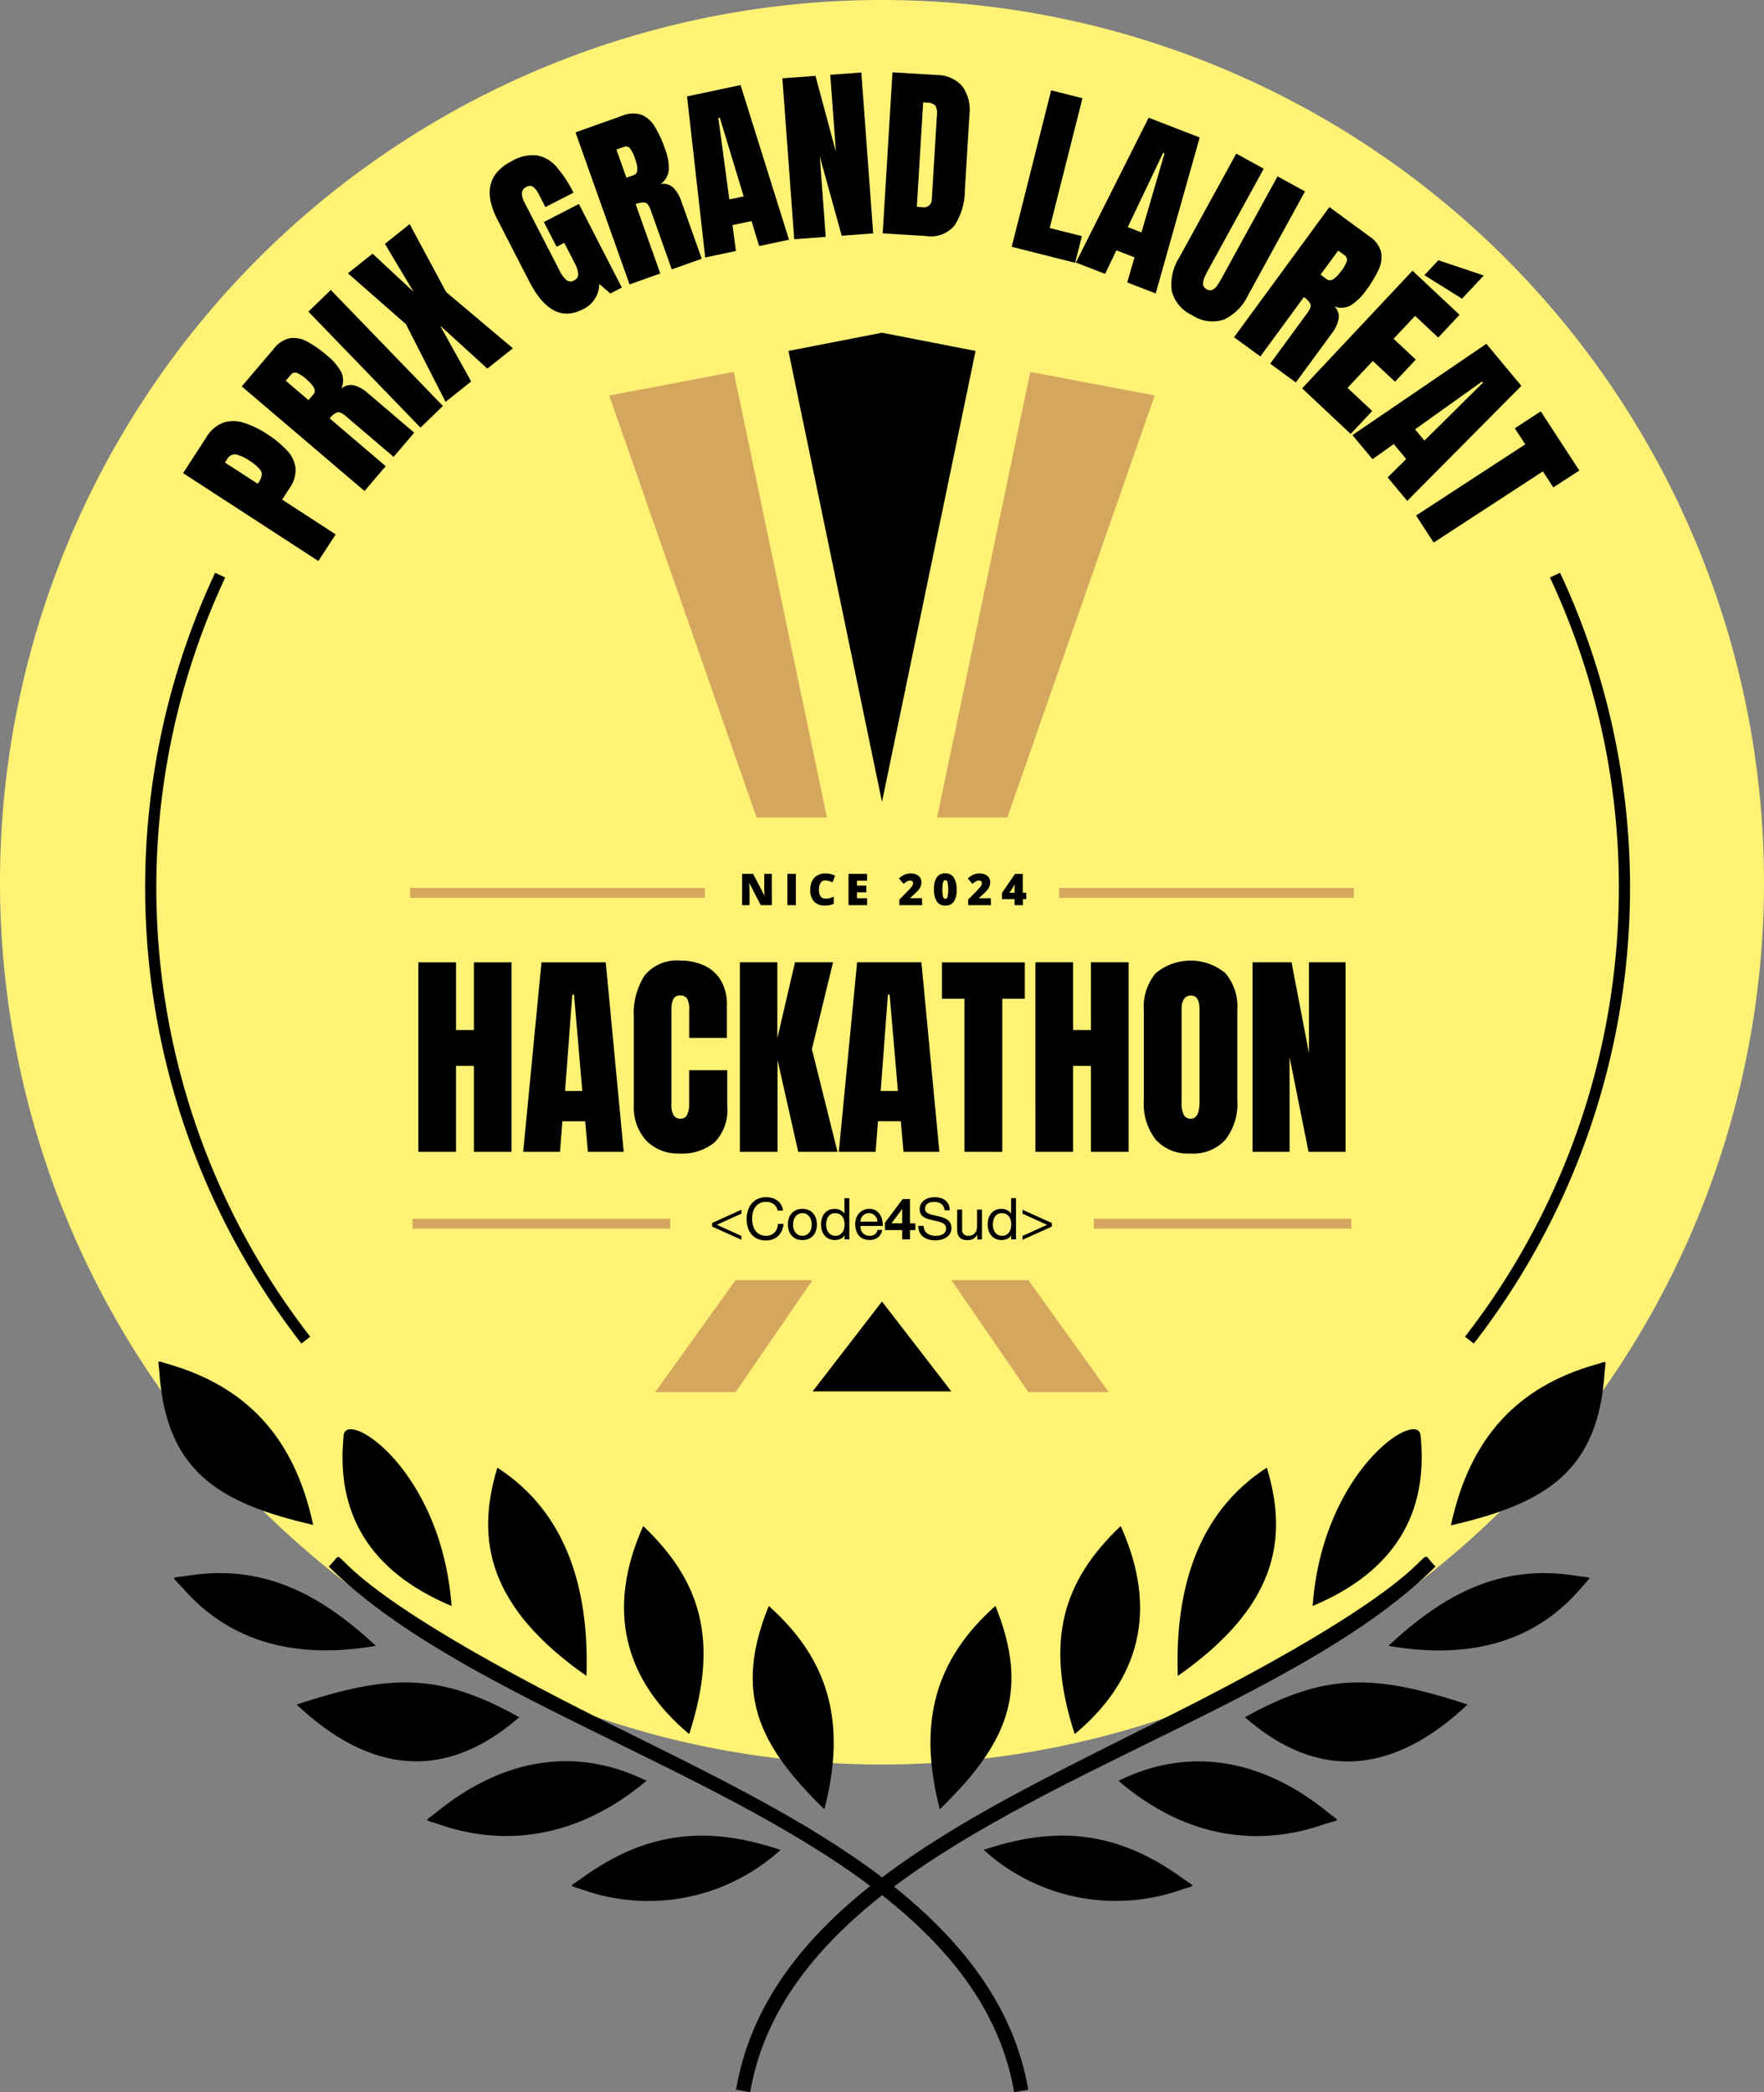
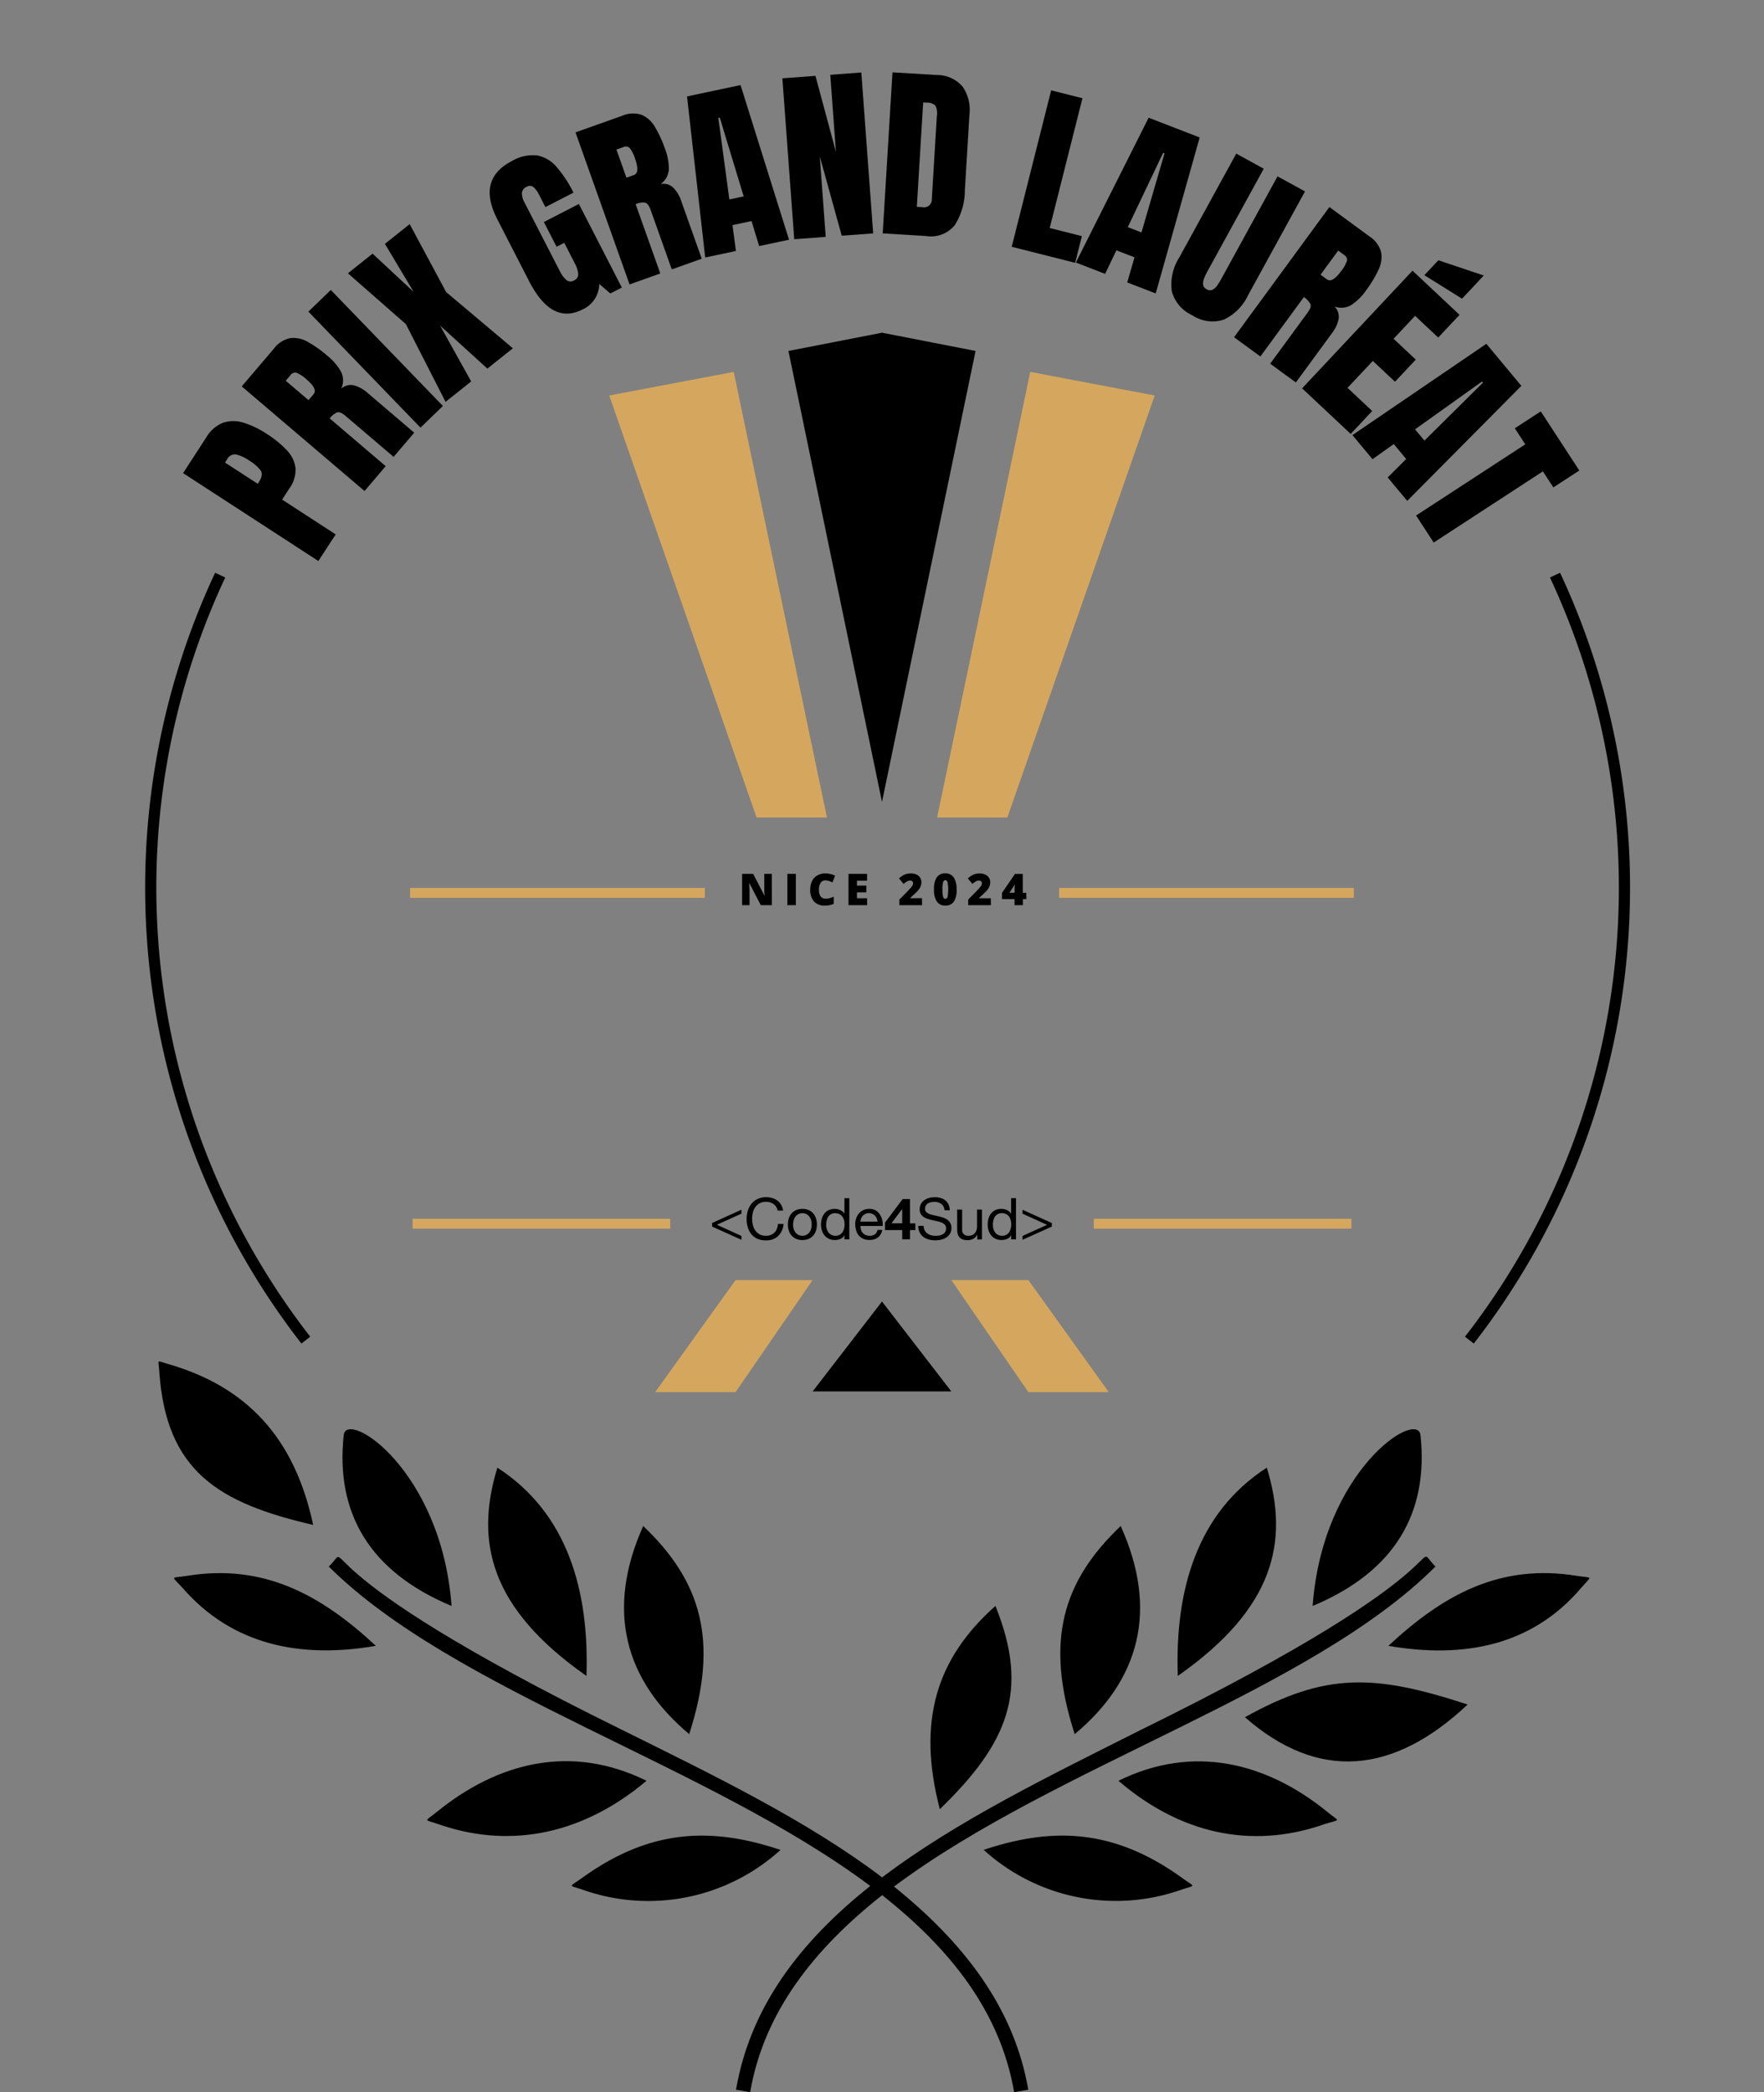
<svg xmlns="http://www.w3.org/2000/svg" id="prix-grand-laureat" width="203.834" height="241.68" viewBox="0 0 203.834 241.68">
  <rect x="0" y="0" width="203.834" height="241.68" fill="#808080" stroke="none" />
  <defs>
    <clipPath id="clip-path">
      <rect id="Rectangle_915" data-name="Rectangle 915" width="203.834" height="241.68" fill="none" />
    </clipPath>
  </defs>
  <g id="Groupe_1580" data-name="Groupe 1580" clip-path="url(#clip-path)">
-     <path id="Tracé_2795" data-name="Tracé 2795" d="M203.834,101.917A101.917,101.917,0,1,1,101.917,0,101.918,101.918,0,0,1,203.834,101.917" fill="#fff275" />
    <path id="Tracé_2796" data-name="Tracé 2796" d="M32.029,53.869,16.4,43.716l2.682-4.13A3.948,3.948,0,0,1,21,37.905a3.772,3.772,0,0,1,2.349-.022A10.429,10.429,0,0,1,26.1,39.206a11.8,11.8,0,0,1,2.3,1.882,3.6,3.6,0,0,1,.991,2.04,3.674,3.674,0,0,1-.722,2.378l-.826,1.271,6.19,4.02Zm-7-8.917.115-.178q.565-.869.205-1.382a4.84,4.84,0,0,0-1.313-1.13,4.624,4.624,0,0,0-1.5-.7,1.021,1.021,0,0,0-1.069.587l-.226.347Z" transform="translate(4.757 10.938)" />
    <path id="Tracé_2797" data-name="Tracé 2797" d="M35.841,47.946,21.653,35.86l3.709-4.353a3.16,3.16,0,0,1,1.9-1.224,3.283,3.283,0,0,1,2.023.436,13.442,13.442,0,0,1,2.252,1.593,6.354,6.354,0,0,1,1.6,1.874,2.24,2.24,0,0,1,.015,1.925,1.668,1.668,0,0,1,1.464-.372,3.938,3.938,0,0,1,1.6.893l5.368,4.575L39.2,44l-5.555-4.732q-.619-.528-.986-.4a2.2,2.2,0,0,0-.845.691l6.472,5.514Zm-6.474-10.5.584-.685q.5-.588-.781-1.68a3.811,3.811,0,0,0-1.2-.8.645.645,0,0,0-.671.263l-.562.662Z" transform="translate(6.281 8.777)" />
    <rect id="Rectangle_910" data-name="Rectangle 910" width="3.6" height="18.639" transform="matrix(0.719, -0.695, 0.695, 0.719, 35.635, 35.999)" />
    <path id="Tracé_2798" data-name="Tracé 2798" d="M42.448,40.6l-4.585-8.979-6.7-5.872,2.851-2.269,4.742,4.415-3.317-5.547L38.3,20.069l4.216,7.85,7.71,6.493-2.95,2.347L41.815,31.79l3.59,6.453Z" transform="translate(9.039 5.822)" />
    <path id="Tracé_2799" data-name="Tracé 2799" d="M54.585,31.72q-3.551,1.825-6.165-3.26l-3.675-7.148q-2.386-4.644,1.681-6.736a4.75,4.75,0,0,1,2.918-.649,3.893,3.893,0,0,1,2.243,1.329,14.128,14.128,0,0,1,1.956,2.972L50.3,19.894l-.756-1.469a2.736,2.736,0,0,0-.608-.824.661.661,0,0,0-.795-.05.845.845,0,0,0-.559.775,2.174,2.174,0,0,0,.252.943L51.969,27.3a3.188,3.188,0,0,0,.733,1,.748.748,0,0,0,.9.067.766.766,0,0,0,.486-.779,3.28,3.28,0,0,0-.395-1.2l-1.215-2.365-.885.457L50.119,21.62l4.05-2.082,4.963,9.654-1.327.682-1.282-1.1a3.274,3.274,0,0,1-1.936,2.949" transform="translate(12.724 4.028)" />
    <path id="Tracé_2800" data-name="Tracé 2800" d="M57.793,29.907,51.548,12.347l5.387-1.917a3.162,3.162,0,0,1,2.254-.11,3.268,3.268,0,0,1,1.533,1.387,13.381,13.381,0,0,1,1.156,2.507,6.336,6.336,0,0,1,.452,2.425,2.23,2.23,0,0,1-.95,1.675,1.668,1.668,0,0,1,1.455.41,3.936,3.936,0,0,1,.937,1.573l2.363,6.644-3.463,1.232L60.228,21.3q-.275-.768-.654-.841a2.2,2.2,0,0,0-1.079.175l2.85,8.011Zm-.36-12.325.848-.3q.73-.259.164-1.846a3.792,3.792,0,0,0-.639-1.29.642.642,0,0,0-.712-.106l-.818.292Z" transform="translate(14.953 2.947)" />
    <path id="Tracé_2801" data-name="Tracé 2801" d="M63.638,27.535l-2.1-18.607,6.185-1.311,5.6,17.865-3.45.733-.882-2.889-2.2.467.395,2.989Zm2.789-6.707,1.658-.351-2.763-9.1-.166.035Z" transform="translate(17.85 2.21)" />
    <path id="Tracé_2802" data-name="Tracé 2802" d="M71.447,25.751,70.077,7.163,73.9,6.881l2.366,8.778-.654-8.9L79.2,6.49l1.369,18.589-3.633.268L74.4,16.189l.685,9.294Z" transform="translate(20.328 1.883)" />
    <path id="Tracé_2803" data-name="Tracé 2803" d="M79.064,25.078l1.128-18.6,5.116.31a3.9,3.9,0,0,1,2.956,1.3,4.694,4.694,0,0,1,.818,3.323l-.526,8.709a7.554,7.554,0,0,1-1.173,4.025,3.559,3.559,0,0,1-3.328,1.241Zm3.943-3.061.645.039a.9.9,0,0,0,1.086-.93l.581-9.6a1.928,1.928,0,0,0-.175-1.214,1.382,1.382,0,0,0-.992-.33l-.413-.026Z" transform="translate(22.935 1.878)" />
-     <path id="Tracé_2804" data-name="Tracé 2804" d="M90.618,26.162,95.177,8.09,98.792,9,95.009,23.993l3.717.939-.777,3.081Z" transform="translate(26.287 2.347)" />
+     <path id="Tracé_2804" data-name="Tracé 2804" d="M90.618,26.162,95.177,8.09,98.792,9,95.009,23.993l3.717.939-.777,3.081" transform="translate(26.287 2.347)" />
    <path id="Tracé_2805" data-name="Tracé 2805" d="M96.364,27.271l8.409-16.731,5.9,2.283-5.083,18.019L102.3,29.569l.84-2.9-2.094-.81-1.3,2.721Zm6-4.092,1.582.613,2.661-9.134-.159-.061Z" transform="translate(27.954 3.058)" />
    <path id="Tracé_2806" data-name="Tracé 2806" d="M107.349,32.429a4.239,4.239,0,0,1-2.38-2.8,5.842,5.842,0,0,1,.886-3.905l6.567-11.968L115.6,15.5,109.1,27.34a7.259,7.259,0,0,0-.382.81,1.548,1.548,0,0,0-.126.734.7.7,0,0,0,.406.537.714.714,0,0,0,.677.065,1.487,1.487,0,0,0,.548-.5,8.624,8.624,0,0,0,.475-.768l6.494-11.837,3.175,1.742L113.8,30.088a5.856,5.856,0,0,1-2.818,2.846,4.241,4.241,0,0,1-3.637-.5" transform="translate(30.429 3.991)" />
    <path id="Tracé_2807" data-name="Tracé 2807" d="M110.534,33.577,121.55,18.541l4.613,3.38a3.158,3.158,0,0,1,1.357,1.8,3.268,3.268,0,0,1-.286,2.047,13.448,13.448,0,0,1-1.423,2.365,6.358,6.358,0,0,1-1.752,1.736,2.241,2.241,0,0,1-1.92.156,1.66,1.66,0,0,1,.479,1.433,3.918,3.918,0,0,1-.774,1.655l-4.17,5.691-2.965-2.171,4.314-5.887c.321-.439.431-.774.329-1.014a2.241,2.241,0,0,0-.752-.792L113.575,35.8Zm9.993-7.224.726.532q.623.455,1.618-.9a3.813,3.813,0,0,0,.71-1.254.646.646,0,0,0-.312-.649l-.7-.513Z" transform="translate(32.064 5.379)" />
    <path id="Tracé_2808" data-name="Tracé 2808" d="M116.63,38.1l12.755-13.59,5.435,5.1-2.464,2.624-2.672-2.507L127.2,32.376l2.563,2.406-2.4,2.557L124.8,34.933l-2.922,3.112,2.85,2.674-2.487,2.649Zm14.126-13.072,1.616-1.722,5.247,1.76-2.514,2.68Z" transform="translate(33.833 6.76)" />
    <path id="Tracé_2809" data-name="Tracé 2809" d="M121.136,41.331l15.476-10.545,4.043,4.857L127.468,48.931l-2.258-2.709,2.14-2.13-1.436-1.725-2.46,1.747Zm7.234-.664,1.086,1.3,6.761-6.693-.108-.13Z" transform="translate(35.14 8.931)" />
    <path id="Tracé_2810" data-name="Tracé 2810" d="M126.838,48.867l12.616-8.223-1.208-1.855,3-1.953,4.452,6.831-3,1.953-1.209-1.853-12.616,8.222Z" transform="translate(36.794 10.686)" />
    <path id="Tracé_2811" data-name="Tracé 2811" d="M132.235,140.328l-1.018-.791a84.558,84.558,0,0,0,9.82-87.7l1.168-.55a85.846,85.846,0,0,1-9.97,89.042" transform="translate(38.064 14.877)" />
    <path id="Tracé_2812" data-name="Tracé 2812" d="M31.057,140.328a85.846,85.846,0,0,1-9.97-89.042l1.168.55a84.558,84.558,0,0,0,9.82,87.7Z" transform="translate(3.771 14.877)" />
-     <path id="Tracé_2813" data-name="Tracé 2813" d="M37.471,108.112V86.219h4.354v7.824h2.064V86.219h4.354v21.893H43.889V98.186H41.825v9.926Zm12.115,0L51.7,86.219h7.426L61.2,108.112H57.061l-.311-3.532H54.113l-.273,3.532Zm4.839-7.028h1.991L55.459,89.95h-.2Zm13.222,7.224a5.116,5.116,0,0,1-3.825-1.48,5.674,5.674,0,0,1-1.449-4.142v-10.1a8.058,8.058,0,0,1,1.263-4.877,4.8,4.8,0,0,1,4.112-1.689,6.413,6.413,0,0,1,2.767.573A4.385,4.385,0,0,1,72.425,88.3a5.418,5.418,0,0,1,.7,2.867v3.781H68.767V91.718a2.437,2.437,0,0,0-.249-1.325.892.892,0,0,0-.774-.342.821.821,0,0,0-.82.441,2.74,2.74,0,0,0-.212,1.175v10.959a2.292,2.292,0,0,0,.267,1.281.886.886,0,0,0,.765.373.811.811,0,0,0,.79-.461,2.663,2.663,0,0,0,.23-1.195V98.682h4.4v4.142a5.356,5.356,0,0,1-1.455,4.186,5.9,5.9,0,0,1-4.064,1.3Zm6.978-.2V86.217h4.328v8.773l2.04-8.773h4.4L82.945,96.242l2.961,11.869h-4.54l-2.388-10.6v10.6Zm11.431,0,2.114-21.893H95.6l2.077,21.893H93.532l-.311-3.532H90.583l-.273,3.532Zm4.839-7.028h1.991l-.957-11.133h-.2Zm9.676,7.028V90.425h-2.6v-4.2h9.578v4.2h-2.6v17.688Zm8.2,0V86.217h4.354v7.824h2.064V86.217h4.354v21.893h-4.354V98.186h-2.064v9.926Zm17.932.2a5.042,5.042,0,0,1-4.012-1.586,6.759,6.759,0,0,1-1.387-4.584V91.74a6,6,0,0,1,1.374-4.266,6.3,6.3,0,0,1,8.053,0,6,6,0,0,1,1.374,4.266v10.4a6.759,6.759,0,0,1-1.387,4.584,5.045,5.045,0,0,1-4.011,1.588Zm.037-4.03q.995,0,.995-1.927V91.671q0-1.616-.97-1.616-1.1,0-1.1,1.654v10.67a3.154,3.154,0,0,0,.249,1.462.868.868,0,0,0,.828.441Zm7.128,3.832V86.217h4.5L140.384,96.7V86.217h4.229v21.893h-4.279L138.14,97.163v10.946Z" transform="translate(10.87 24.948)" />
    <rect id="Rectangle_911" data-name="Rectangle 911" width="34.058" height="1.144" transform="translate(47.387 102.576)" fill="#d5a75e" />
    <rect id="Rectangle_912" data-name="Rectangle 912" width="34.058" height="1.144" transform="translate(122.382 102.576)" fill="#d5a75e" />
    <rect id="Rectangle_913" data-name="Rectangle 913" width="29.769" height="1.144" transform="translate(126.389 140.79)" fill="#d5a75e" />
    <rect id="Rectangle_914" data-name="Rectangle 914" width="29.769" height="1.144" transform="translate(47.674 140.79)" fill="#d5a75e" />
    <path id="Tracé_2814" data-name="Tracé 2814" d="M69.907,81.876h-1.28l-1.32-2.544h-.022q.046.6.046.916v1.628h-.86V78.264h1.275l1.306,2.511h.014q-.035-.546-.035-.877V78.265h.87ZM71.7,78.264h.98v3.612H71.7Zm4.386.75a.623.623,0,0,0-.543.285,1.382,1.382,0,0,0-.195.787q0,1.043.793,1.042a1.618,1.618,0,0,0,.464-.067,4.569,4.569,0,0,0,.452-.16v.826a2.491,2.491,0,0,1-1.023.2,1.619,1.619,0,0,1-1.254-.475,1.957,1.957,0,0,1-.439-1.371,2.2,2.2,0,0,1,.212-.986,1.516,1.516,0,0,1,.608-.653,1.841,1.841,0,0,1,.933-.228,2.566,2.566,0,0,1,1.119.258l-.3.774a3.223,3.223,0,0,0-.4-.159,1.407,1.407,0,0,0-.432-.074Zm4.83,2.863H78.766V78.264H80.91v.783H79.741v.568h1.082V80.4H79.741v.681H80.91Zm6.351,0H84.641v-.645l.882-.891q.377-.395.494-.539a1.151,1.151,0,0,0,.161-.248.55.55,0,0,0,.045-.218.283.283,0,0,0-.092-.222.373.373,0,0,0-.258-.081.7.7,0,0,0-.344.1,2.461,2.461,0,0,0-.393.288L84.6,78.79a2.929,2.929,0,0,1,.47-.357,1.71,1.71,0,0,1,.414-.164,2.008,2.008,0,0,1,.5-.057,1.515,1.515,0,0,1,.626.129.98.98,0,0,1,.427.352.906.906,0,0,1,.152.516,1.36,1.36,0,0,1-.053.387,1.384,1.384,0,0,1-.164.355,2.449,2.449,0,0,1-.3.366q-.184.192-.784.731v.025h1.366Zm3.99-1.806a2.432,2.432,0,0,1-.325,1.407,1.132,1.132,0,0,1-.983.446,1.117,1.117,0,0,1-.975-.466,2.411,2.411,0,0,1-.329-1.384,2.459,2.459,0,0,1,.321-1.419,1.128,1.128,0,0,1,.983-.449,1.116,1.116,0,0,1,.974.468,2.423,2.423,0,0,1,.33,1.4Zm-1.637,0a3.085,3.085,0,0,0,.076.842c.05.154.137.23.258.23s.208-.079.258-.237a4.689,4.689,0,0,0,0-1.676c-.05-.161-.137-.241-.258-.241s-.208.077-.258.232a3.125,3.125,0,0,0-.079.855Zm5.6,1.806H92.593v-.645l.882-.891q.377-.395.494-.539a1.151,1.151,0,0,0,.161-.248.55.55,0,0,0,.045-.218.283.283,0,0,0-.092-.222.373.373,0,0,0-.258-.081.7.7,0,0,0-.344.1,2.462,2.462,0,0,0-.393.288l-.537-.627a2.929,2.929,0,0,1,.47-.357,1.71,1.71,0,0,1,.414-.164,2.008,2.008,0,0,1,.5-.057,1.515,1.515,0,0,1,.626.129.98.98,0,0,1,.427.352.906.906,0,0,1,.152.516,1.36,1.36,0,0,1-.053.387,1.385,1.385,0,0,1-.164.355,2.449,2.449,0,0,1-.3.366q-.184.192-.784.731v.025h1.367Zm4.092-.7h-.4v.7h-.964v-.7H96.5v-.716l1.5-2.193h.9v2.178h.4Zm-1.361-.731v-.421c0-.079,0-.186.009-.32,0-.071.006-.142.014-.212h-.027a2.613,2.613,0,0,1-.19.356l-.4.595Z" transform="translate(19.282 22.686)" />
    <path id="Tracé_2815" data-name="Tracé 2815" d="M67.172,109.1v-.454l-3.388,1.535v.413l3.388,1.527v-.446l-2.838-1.29Zm4.18-.353h.633a1.763,1.763,0,0,0-.227-.67,1.637,1.637,0,0,0-.433-.484,1.9,1.9,0,0,0-.593-.293,2.427,2.427,0,0,0-.707-.1,2.28,2.28,0,0,0-.97.2,2.005,2.005,0,0,0-.707.537,2.355,2.355,0,0,0-.43.8,3.173,3.173,0,0,0-.147.977,3.359,3.359,0,0,0,.137.974,2.252,2.252,0,0,0,.41.787,1.913,1.913,0,0,0,.686.524,2.286,2.286,0,0,0,.968.19,2.007,2.007,0,0,0,1.441-.5,2.155,2.155,0,0,0,.621-1.4h-.64a1.815,1.815,0,0,1-.12.547,1.341,1.341,0,0,1-.277.437,1.256,1.256,0,0,1-.421.286,1.42,1.42,0,0,1-.557.1,1.571,1.571,0,0,1-.73-.159,1.43,1.43,0,0,1-.5-.43,1.836,1.836,0,0,1-.29-.633,3.131,3.131,0,0,1-.093-.774,2.77,2.77,0,0,1,.093-.72,1.854,1.854,0,0,1,.29-.617,1.433,1.433,0,0,1,.5-.43,1.541,1.541,0,0,1,.73-.16,1.473,1.473,0,0,1,.863.258,1.18,1.18,0,0,1,.473.757m1.787,1.607a1.733,1.733,0,0,1,.084-.557,1.192,1.192,0,0,1,.23-.41.976.976,0,0,1,.343-.258,1.048,1.048,0,0,1,.833,0,.976.976,0,0,1,.343.258,1.192,1.192,0,0,1,.23.41,1.894,1.894,0,0,1,0,1.115,1.155,1.155,0,0,1-.23.406,1,1,0,0,1-.343.25,1.048,1.048,0,0,1-.833,0,1,1,0,0,1-.343-.25,1.155,1.155,0,0,1-.23-.406,1.7,1.7,0,0,1-.089-.557Zm-.6,0a2.228,2.228,0,0,0,.107.707,1.618,1.618,0,0,0,.32.57,1.483,1.483,0,0,0,.526.381,1.973,1.973,0,0,0,1.444,0,1.485,1.485,0,0,0,.524-.381,1.618,1.618,0,0,0,.32-.57,2.228,2.228,0,0,0,.107-.707,2.328,2.328,0,0,0-.107-.711,1.615,1.615,0,0,0-.32-.574,1.519,1.519,0,0,0-.524-.387,1.923,1.923,0,0,0-1.444,0,1.5,1.5,0,0,0-.526.387,1.6,1.6,0,0,0-.324.581,2.294,2.294,0,0,0-.108.7Zm4.428.027a2.273,2.273,0,0,1,.053-.494,1.323,1.323,0,0,1,.173-.427.894.894,0,0,1,.32-.3.969.969,0,0,1,.486-.114,1.051,1.051,0,0,1,.5.11.973.973,0,0,1,.337.29,1.209,1.209,0,0,1,.19.417,2.008,2.008,0,0,1,0,.964,1.242,1.242,0,0,1-.183.417.935.935,0,0,1-.813.41,1.022,1.022,0,0,1-.477-.107.95.95,0,0,1-.333-.286,1.248,1.248,0,0,1-.194-.41,1.742,1.742,0,0,1-.068-.468Zm2.668,1.694v-4.762h-.566v1.774h-.013a.914.914,0,0,0-.23-.258,1.323,1.323,0,0,0-.29-.166,1.5,1.5,0,0,0-.307-.09,1.778,1.778,0,0,0-.286-.027,1.575,1.575,0,0,0-.69.143,1.431,1.431,0,0,0-.494.387,1.642,1.642,0,0,0-.293.57,2.431,2.431,0,0,0-.1.694,2.341,2.341,0,0,0,.1.694,1.714,1.714,0,0,0,.3.574,1.446,1.446,0,0,0,.494.387,1.567,1.567,0,0,0,.7.147,1.657,1.657,0,0,0,.661-.129.834.834,0,0,0,.44-.413h.013v.467Zm3.268-2.054H80.916a1.186,1.186,0,0,1,.086-.377,1,1,0,0,1,.2-.31.9.9,0,0,1,.3-.21.977.977,0,0,1,1.3.516,1.144,1.144,0,0,1,.093.381Zm.547.96h-.56a.81.81,0,0,1-.3.507.979.979,0,0,1-.59.166,1.167,1.167,0,0,1-.486-.093.946.946,0,0,1-.341-.25.975.975,0,0,1-.194-.36,1.383,1.383,0,0,1-.053-.43H83.5a2.767,2.767,0,0,0-.057-.661,1.918,1.918,0,0,0-.258-.645,1.508,1.508,0,0,0-.484-.48,1.417,1.417,0,0,0-.764-.19,1.584,1.584,0,0,0-.645.129,1.538,1.538,0,0,0-.516.373,1.728,1.728,0,0,0-.337.566,2.073,2.073,0,0,0-.12.72,2.773,2.773,0,0,0,.116.726,1.582,1.582,0,0,0,.31.574,1.426,1.426,0,0,0,.516.373,1.773,1.773,0,0,0,.717.129,1.565,1.565,0,0,0,.974-.293,1.377,1.377,0,0,0,.488-.863Zm2.294-2.388v1.62H84.511l1.208-1.62Zm0,2.4v1.08h.9V111h.621v-.774h-.621v-2.807H85.8l-2.036,2.714V111Zm4.9-2.287h.6a1.681,1.681,0,0,0-.15-.677,1.321,1.321,0,0,0-.373-.47,1.517,1.517,0,0,0-.55-.274,2.521,2.521,0,0,0-.68-.086,2.47,2.47,0,0,0-.637.084,1.751,1.751,0,0,0-.553.258,1.3,1.3,0,0,0-.387.433,1.265,1.265,0,0,0-.147.623,1.037,1.037,0,0,0,.129.543,1.069,1.069,0,0,0,.347.354,2,2,0,0,0,.49.221q.273.083.557.147l.557.129a2.521,2.521,0,0,1,.49.156.969.969,0,0,1,.347.25.6.6,0,0,1,.129.4.717.717,0,0,1-.387.685,1.3,1.3,0,0,1-.387.137,2.4,2.4,0,0,1-.43.04,2.053,2.053,0,0,1-.516-.067,1.281,1.281,0,0,1-.444-.206,1.034,1.034,0,0,1-.423-.873h-.622a1.674,1.674,0,0,0,.156.751,1.428,1.428,0,0,0,.427.516,1.872,1.872,0,0,0,.627.3,2.783,2.783,0,0,0,.757.1,2.89,2.89,0,0,0,.657-.076,1.894,1.894,0,0,0,.6-.246,1.4,1.4,0,0,0,.437-.44,1.349,1.349,0,0,0,.041-1.232,1.162,1.162,0,0,0-.347-.387,1.853,1.853,0,0,0-.49-.244c-.182-.061-.368-.112-.557-.156l-.557-.129a2.924,2.924,0,0,1-.49-.143.978.978,0,0,1-.347-.223.492.492,0,0,1-.129-.357.777.777,0,0,1,.09-.387.708.708,0,0,1,.24-.25,1.024,1.024,0,0,1,.343-.129,1.952,1.952,0,0,1,.387-.04,1.349,1.349,0,0,1,.81.23,1,1,0,0,1,.379.734Zm4.315,3.368v-3.447h-.566v1.947a1.386,1.386,0,0,1-.063.43,1,1,0,0,1-.19.343.845.845,0,0,1-.317.227,1.145,1.145,0,0,1-.45.08.693.693,0,0,1-.516-.187.685.685,0,0,1-.187-.507v-2.334H92.1V110.9a2.1,2.1,0,0,0,.057.516.966.966,0,0,0,.2.4.909.909,0,0,0,.366.258,1.57,1.57,0,0,0,.566.09,1.364,1.364,0,0,0,.661-.15,1.153,1.153,0,0,0,.461-.47h.013v.547Zm1.267-1.694a2.273,2.273,0,0,1,.053-.494,1.322,1.322,0,0,1,.173-.427.894.894,0,0,1,.32-.3.969.969,0,0,1,.486-.114,1.051,1.051,0,0,1,.5.11.973.973,0,0,1,.337.29,1.209,1.209,0,0,1,.19.417,2.008,2.008,0,0,1,0,.964,1.242,1.242,0,0,1-.183.417.935.935,0,0,1-.813.41,1.022,1.022,0,0,1-.477-.107.95.95,0,0,1-.333-.286,1.275,1.275,0,0,1-.194-.41,1.738,1.738,0,0,1-.057-.468Zm2.668,1.694v-4.762h-.566v1.774h-.013a.914.914,0,0,0-.23-.258,1.323,1.323,0,0,0-.29-.166,1.5,1.5,0,0,0-.307-.09,1.778,1.778,0,0,0-.286-.027,1.575,1.575,0,0,0-.69.143,1.431,1.431,0,0,0-.494.387,1.642,1.642,0,0,0-.293.57,2.431,2.431,0,0,0-.1.694,2.341,2.341,0,0,0,.1.694,1.714,1.714,0,0,0,.3.574,1.446,1.446,0,0,0,.494.387,1.567,1.567,0,0,0,.7.147,1.657,1.657,0,0,0,.661-.129.834.834,0,0,0,.44-.413h.013v.467Zm.753-.4v.446l3.388-1.527v-.413l-3.388-1.534v.454l2.838,1.29Z" transform="translate(18.503 31.098)" />
    <path id="Tracé_2816" data-name="Tracé 2816" d="M92.455,84.777,103.22,33.3,117.6,36.028l-17.03,48.75Zm-20.858,0L54.568,36.028,68.954,33.3,79.725,84.777Z" transform="translate(15.829 9.661)" fill="#d5a75e" />
    <path id="Tracé_2817" data-name="Tracé 2817" d="M81.431,29.792,92.243,31.9,81.431,83.987ZM70.619,31.9l10.812-2.107v54.2Z" transform="translate(20.486 8.642)" />
    <path id="Tracé_2818" data-name="Tracé 2818" d="M101.812,127.572l-8.9-12.945h8.9l9.289,12.945Zm-43.131,0,9.289-12.945h8.9l-8.9,12.945Z" transform="translate(17.023 33.252)" fill="#d5a75e" />
    <path id="Tracé_2819" data-name="Tracé 2819" d="M80.8,116.542l8.014,10.388H72.787Z" transform="translate(21.115 33.807)" />
-     <path id="Tracé_2820" data-name="Tracé 2820" d="M146.677,122.256c-8.973,2.545-14.546,8.4-16.721,18.577,10.924-2.526,17-6.192,17.761-17.666.112-1.542.428-1.32-1.04-.911" transform="translate(37.699 35.378)" />
    <path id="Tracé_2821" data-name="Tracé 2821" d="M130.037,128.665c-.334-3.028-11.314,4.032-12.465,19.729,9.53-3.981,13.413-10.776,12.465-19.729" transform="translate(34.106 37.125)" />
    <path id="Tracé_2822" data-name="Tracé 2822" d="M124.354,149.264c8.7,1.5,16.591,0,22.294-6.708,1.281-1.486,1.356-1.077-.5-1.375-8.876-1.446-15.418,2.157-21.791,8.084" transform="translate(36.073 40.862)" />
    <path id="Tracé_2823" data-name="Tracé 2823" d="M111.509,154.673c8.49,7.431,17.166,6.595,25.73-1.468-10.7-3.51-16.384-3.752-25.73,1.468" transform="translate(32.347 43.701)" />
    <path id="Tracé_2824" data-name="Tracé 2824" d="M124.327,163.563c-7.041-5.722-15.494-7.858-24.15-3.6,7.988,6.837,16.442,7.635,23.89,4.978,1.84-.574,1.711-.184.261-1.374" transform="translate(29.06 45.752)" />
    <path id="Tracé_2825" data-name="Tracé 2825" d="M110.977,169.214c-7.969-5.741-15.1-5.79-22.868-3.2a22.719,22.719,0,0,0,22.664,4.662c1.9-.668,1.876-.241.2-1.467" transform="translate(25.559 47.681)" />
    <path id="Tracé_2826" data-name="Tracé 2826" d="M115.787,131.419c-8.117,5.239-10.625,14.23-10.287,24.06,11.2-7.842,12.888-15.552,10.287-24.06" transform="translate(30.596 38.123)" />
    <path id="Tracé_2827" data-name="Tracé 2827" d="M101.948,136.646c-6.65,6.321-8.825,13.227-5.314,24.039,7.468-6.223,9.717-14.3,5.314-24.039" transform="translate(27.55 39.639)" />
    <path id="Tracé_2828" data-name="Tracé 2828" d="M90.848,143.8c-6.856,6.093-9.065,13.338-6.427,23.48,7.859-7.6,10.4-13.652,6.427-23.48" transform="translate(24.176 41.715)" />
    <path id="Tracé_2829" data-name="Tracé 2829" d="M94.762,177.5c18.726-14.008,48.058-22.478,62.568-36.969-3.233-3.233,5.16-.387-33.94,18.818-10.607,5.332-21.4,10.571-30,17.091-8.6-6.52-19.394-11.759-30-17.016-39.105-19.209-30.7-22.051-33.942-18.893,14.51,14.415,43.844,22.887,62.571,36.9-7.988,6.354-13.859,13.877-15.512,23.538l1.635.279c1.6-9.289,7.431-16.571,15.25-22.757,7.859,6.192,13.654,13.469,15.251,22.757l1.636-.279c-1.653-9.588-7.6-17.112-15.512-23.465" transform="translate(8.541 40.435)" />
    <path id="Tracé_2830" data-name="Tracé 2830" d="M32.067,140.792c-2.154-10.125-7.728-15.976-16.72-18.577-1.468-.409-1.152-.632-1.059.854.781,11.537,6.856,15.2,17.779,17.723" transform="translate(4.118 35.365)" />
    <path id="Tracé_2831" data-name="Tracé 2831" d="M43.279,148.394c-1.152-15.7-12.127-22.757-12.464-19.729-.948,8.954,2.934,15.749,12.464,19.729" transform="translate(8.899 37.125)" />
    <path id="Tracé_2832" data-name="Tracé 2832" d="M38.905,149.264c-6.372-5.927-13-9.53-21.846-8.081-1.858.3-1.858-.111-.5,1.375,5.759,6.631,13.654,8.21,22.348,6.706" transform="translate(4.524 40.862)" />
-     <path id="Tracé_2833" data-name="Tracé 2833" d="M26.565,153.206c8.562,8.063,17.239,8.862,25.728,1.468-9.343-5.221-15.028-4.98-25.728-1.468" transform="translate(7.706 43.701)" />
    <path id="Tracé_2834" data-name="Tracé 2834" d="M39.368,163.569c-1.449,1.189-1.579.8.258,1.431,7.431,2.6,15.958,1.709,23.983-5.031-8.745-4.313-17.2-2.121-24.241,3.6" transform="translate(11.1 45.747)" />
    <path id="Tracé_2835" data-name="Tracé 2835" d="M52.46,169.214c-1.677,1.208-1.69.8.2,1.468A22.722,22.722,0,0,0,75.33,166.02c-7.766-2.6-14.9-2.547-22.869,3.194" transform="translate(14.859 47.682)" />
    <path id="Tracé_2836" data-name="Tracé 2836" d="M55.082,155.479c.333-9.828-2.175-18.819-10.294-24.058-2.6,8.506-.908,16.215,10.294,24.058" transform="translate(12.684 38.124)" />
    <path id="Tracé_2837" data-name="Tracé 2837" d="M63.422,160.685c3.505-10.812,1.337-17.723-5.313-24.039-4.366,9.735-2.12,17.816,5.313,24.039" transform="translate(16.214 39.639)" />
-     <path id="Tracé_2838" data-name="Tracé 2838" d="M75.7,167.285c2.637-10.143.427-17.388-6.428-23.48-3.976,9.825-1.431,15.881,6.428,23.48" transform="translate(19.558 41.716)" />
  </g>
</svg>